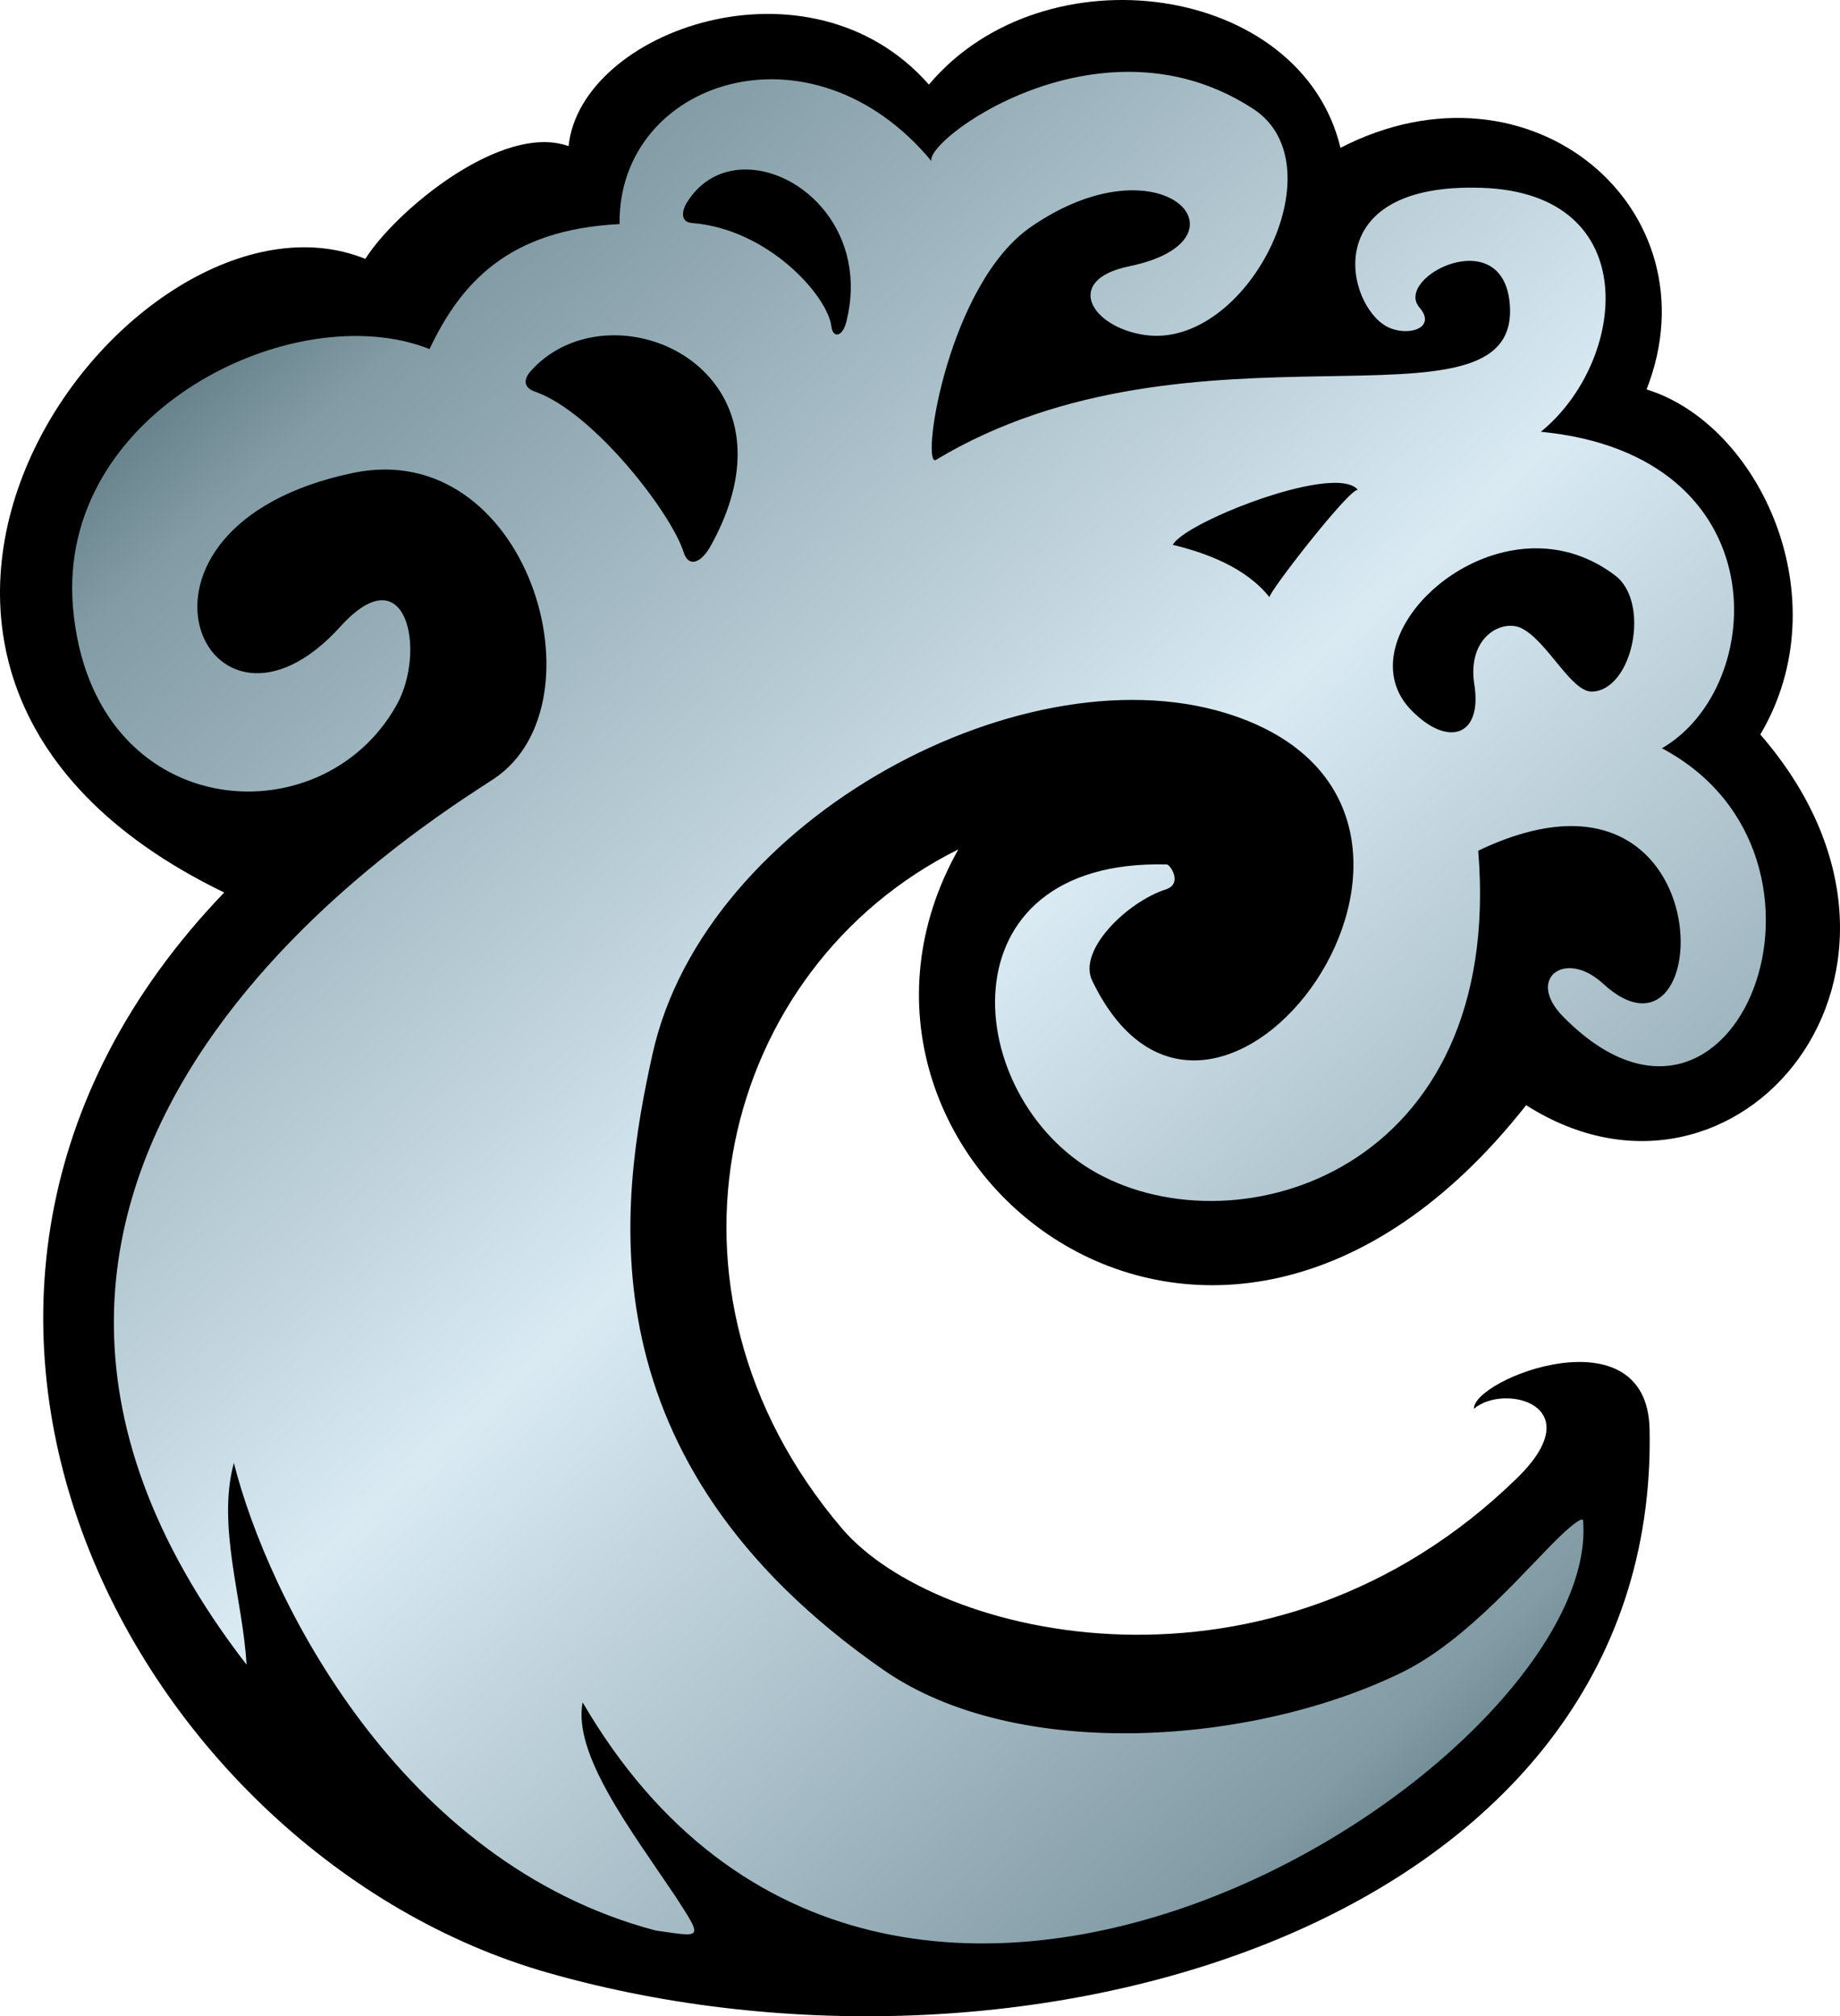
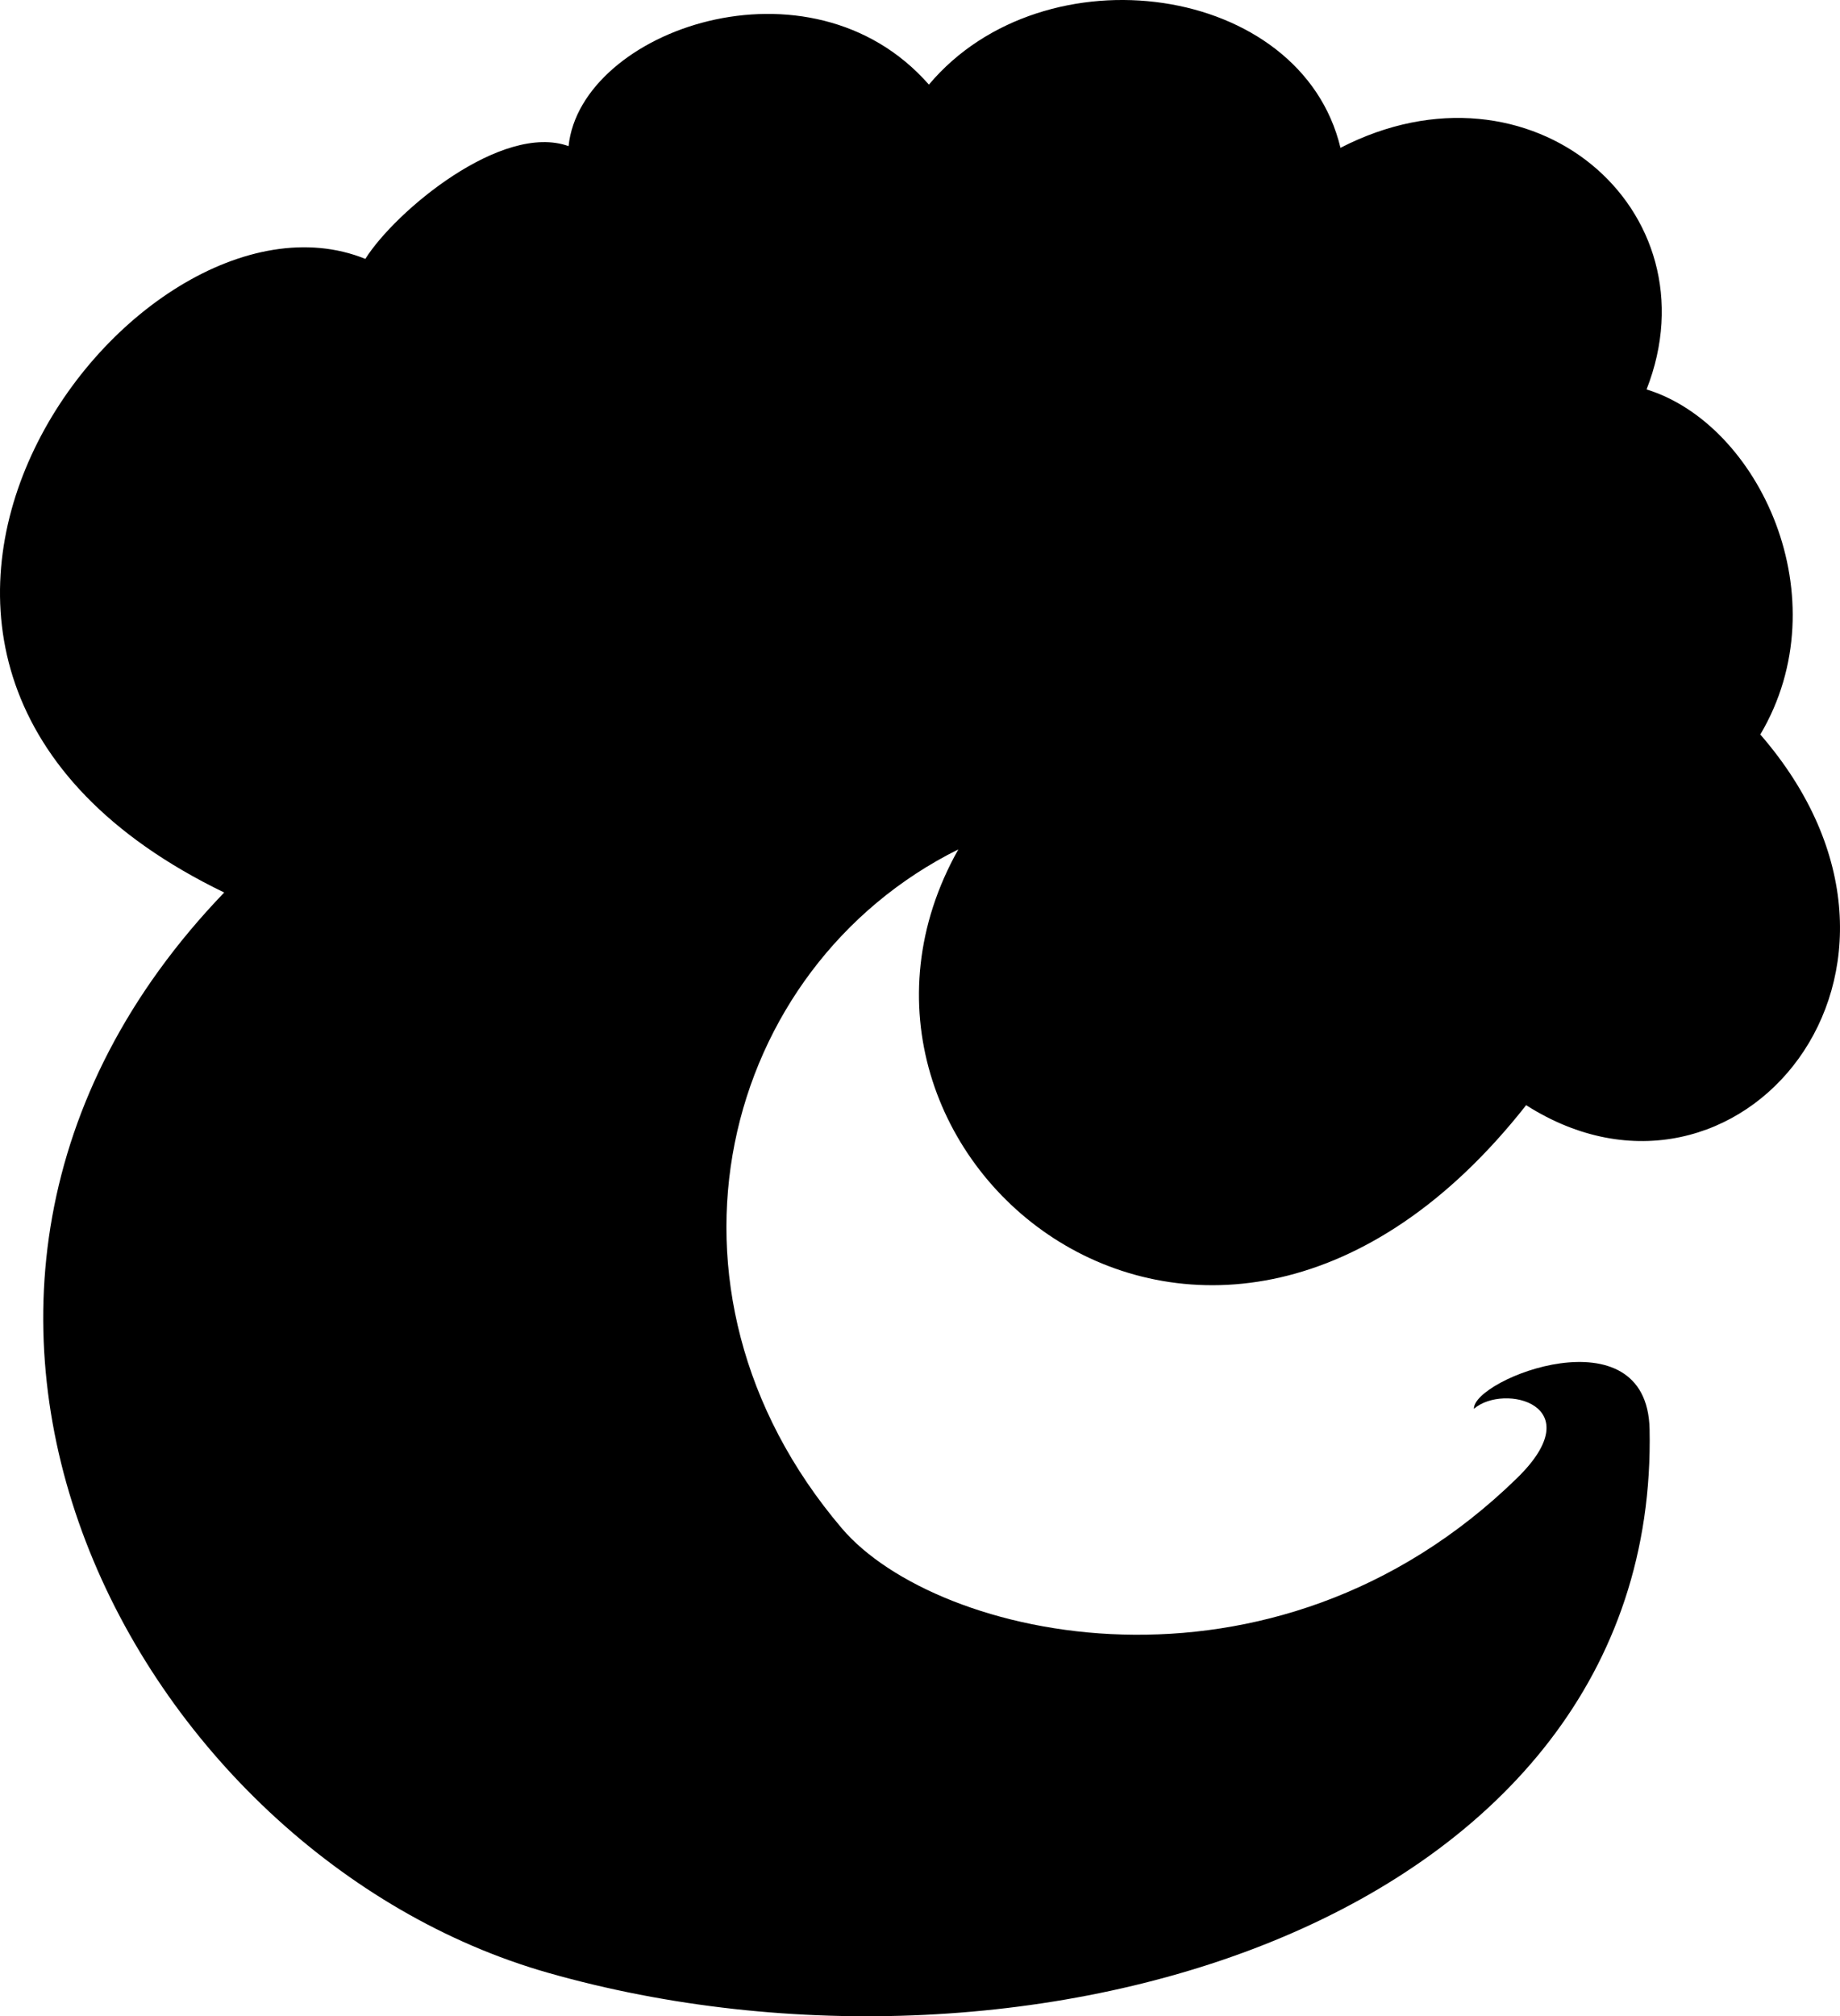
<svg xmlns="http://www.w3.org/2000/svg" xmlns:xlink="http://www.w3.org/1999/xlink" version="1.1" width="163.395" height="178.973" id="svg2">
  <defs id="d1">
    <linearGradient id="g1">
      <stop id="s1" style="stop-color:#536e78;stop-opacity:1" offset="0" />
      <stop id="s2" style="stop-color:#829ba5;stop-opacity:1" offset="0.1" />
      <stop id="s3" style="stop-color:#d9eaf3;stop-opacity:1" offset="0.5" />
      <stop id="s4" style="stop-color:#829ba5;stop-opacity:1" offset="0.9" />
      <stop id="s5" style="stop-color:#536e78;stop-opacity:1" offset="1" />
    </linearGradient>
    <linearGradient x1="892.361" y1="191.895" x2="766.646" y2="52.749" id="g2" xlink:href="#g1" gradientUnits="userSpaceOnUse" gradientTransform="translate(-734.169,-44.609)" />
  </defs>
  <path d="m 82.488,7.511 c 10.245,-12.183 33.052,-9.002 36.549,5.611 16.927,-8.719 33.431,5.503 27.181,21.446 10.007,3.081 17.254,18.542 10.101,30.63 18.097,20.865 -2.061,44.841 -20.795,32.903 -28.044,35.66 -65.618,4.288 -50.422,-22.705 -21.051,10.47 -28.449,38.969 -10.349,60.262 8.375,9.853 38.177,16.782 59.951,-4.442 6.68,-6.512 -1.159,-8.467 -3.817,-6.163 -0.089,-2.658 15.382,-8.714 15.599,1.81 0.9,43.682 -55.081,60.417 -97.825,48.25 -36.391,-10.359 -63.471,-59.751 -28.752,-95.889 -41.729,-20.187 -8.093,-64.577 12.534,-56.244 2.671,-4.247 12.132,-12.132 18.047,-10.009 1.071,-10.306 21.444,-17.487 31.999,-5.46 z" id="p1" style="fill:#000000;fill-opacity:1;stroke:none" />
-   <path d="m 99.425,6.391 c -9.497,0.334 -17.321,6.714 -16.688,7.937 -10.705,-12.934 -27.886,-7.151 -27.719,5.562 -9.902,0.493 -14.102,5.254 -16.875,11.094 -11.963,-4.754 -33.199,5.515 -31.656,23 1.683,19.079 22.06,20.642 28.75,8.562 2.641,-4.768 0.879,-13.43 -5,-6.938 -11.939,13.185 -21.796,-8.827 1.094,-13.625 15.495,-3.248 22.54,20.412 12.562,27.125 -4.609,3.101 -56.534,33.959 -22,78.656 -0.309,-5.7 -2.657,-12.318 -1.125,-17.906 3.026,11.97 14.685,35.485 37.438,41.5 4.226,0.607 4.259,0.831 1.75,-3.062 -4.12,-6.109 -9.079,-12.631 -8.219,-17.188 27.332,46.894 90.583,5.208 88.844,-16.125 -0.031,-0.376 -1.004,0.399 -1.875,1.219 -2.902,2.73 -8.294,9.336 -14.156,12.219 -13.168,6.475 -34.232,8.048 -46.094,-0.188 -26.872,-18.657 -23.468,-41.386 -20.5,-54.719 4.666,-20.961 33.494,-36.285 51.75,-29.938 25.383,8.826 -1.953,45.848 -12.719,23.469 -1.303,-2.708 3.116,-6.987 6.531,-8.094 1.547,-0.501 0.393,-2.211 0.094,-2.219 -20.198,-0.511 -18.244,20.698 -6.25,27.375 12.567,6.996 36.242,-0.14 33.906,-28.594 22.128,-10.58 21.299,21.197 11.062,11.781 -3.321,-3.054 -6.866,-0.453 -3.531,2.938 15.292,15.548 26.907,-14.216 8.781,-23.812 9.446,-5.455 10.427,-26.044 -10.75,-28.094 7.617,-6.182 9.33,-21.186 -5.281,-21.656 -14.651,-0.472 -11.969,10.506 -8.344,12.344 1.795,0.91 4.432,0.123 2.844,-1.719 -2.333,-2.707 7.552,-7.695 8.031,-0.156 0.777,12.224 -28.117,-0.098 -51.031,13.719 -1.251,0.125 1.195,-15.678 8.5,-20.719 11.693,-8.069 20.095,1.159 8.719,3.5 -5.859,1.206 -3.414,5.391 1.375,6.094 9.061,1.329 17.35,-15.038 9.656,-20.062 -3.944,-2.576 -8.039,-3.416 -11.875,-3.281 z m -33.344,8.656 c 5.146,-0.1 11.096,5.614 9.062,13.562 -0.333,1.302 -1.179,1.435 -1.312,0.375 -0.345,-2.74 -5.616,-8.658 -12.375,-9.188 -1.124,-0.088 -0.84,-1.188 -0.5,-1.75 1.236,-2.042 3.111,-2.961 5.125,-3 z m -11.25,14.719 c 7.265,0.185 14.571,7.362 8.281,18.688 -0.855,1.539 -1.967,1.954 -2.406,0.562 -1.104,-3.501 -8.012,-12.43 -13.188,-14.25 -1.193,-0.42 -0.918,-1.239 -0.375,-1.844 2.01,-2.239 4.845,-3.229 7.688,-3.156 z m 63.625,13.094 c 1.008,-0.013 1.768,0.171 2.125,0.625 -0.711,-0.209 -8.047,9.245 -7.844,9.531 -2.11,-2.652 -5.625,-3.937 -8.594,-4.656 0.932,-1.685 9.943,-5.445 14.312,-5.5 z m 17.906,5.812 c 2.374,-0.012 4.819,0.708 7.062,2.406 3.179,2.406 1.552,10.175 -2.031,10.312 -1.868,0.072 -3.964,-4.47 -6.281,-5.625 -1.687,-0.841 -4.86,0.739 -4.188,5 0.722,4.58 -2.326,5.62 -5.594,2.281 -5.095,-5.206 2.554,-14.334 11.031,-14.375 z" id="p2" style="fill:url(#g2);fill-opacity:1;stroke:none" />
</svg>